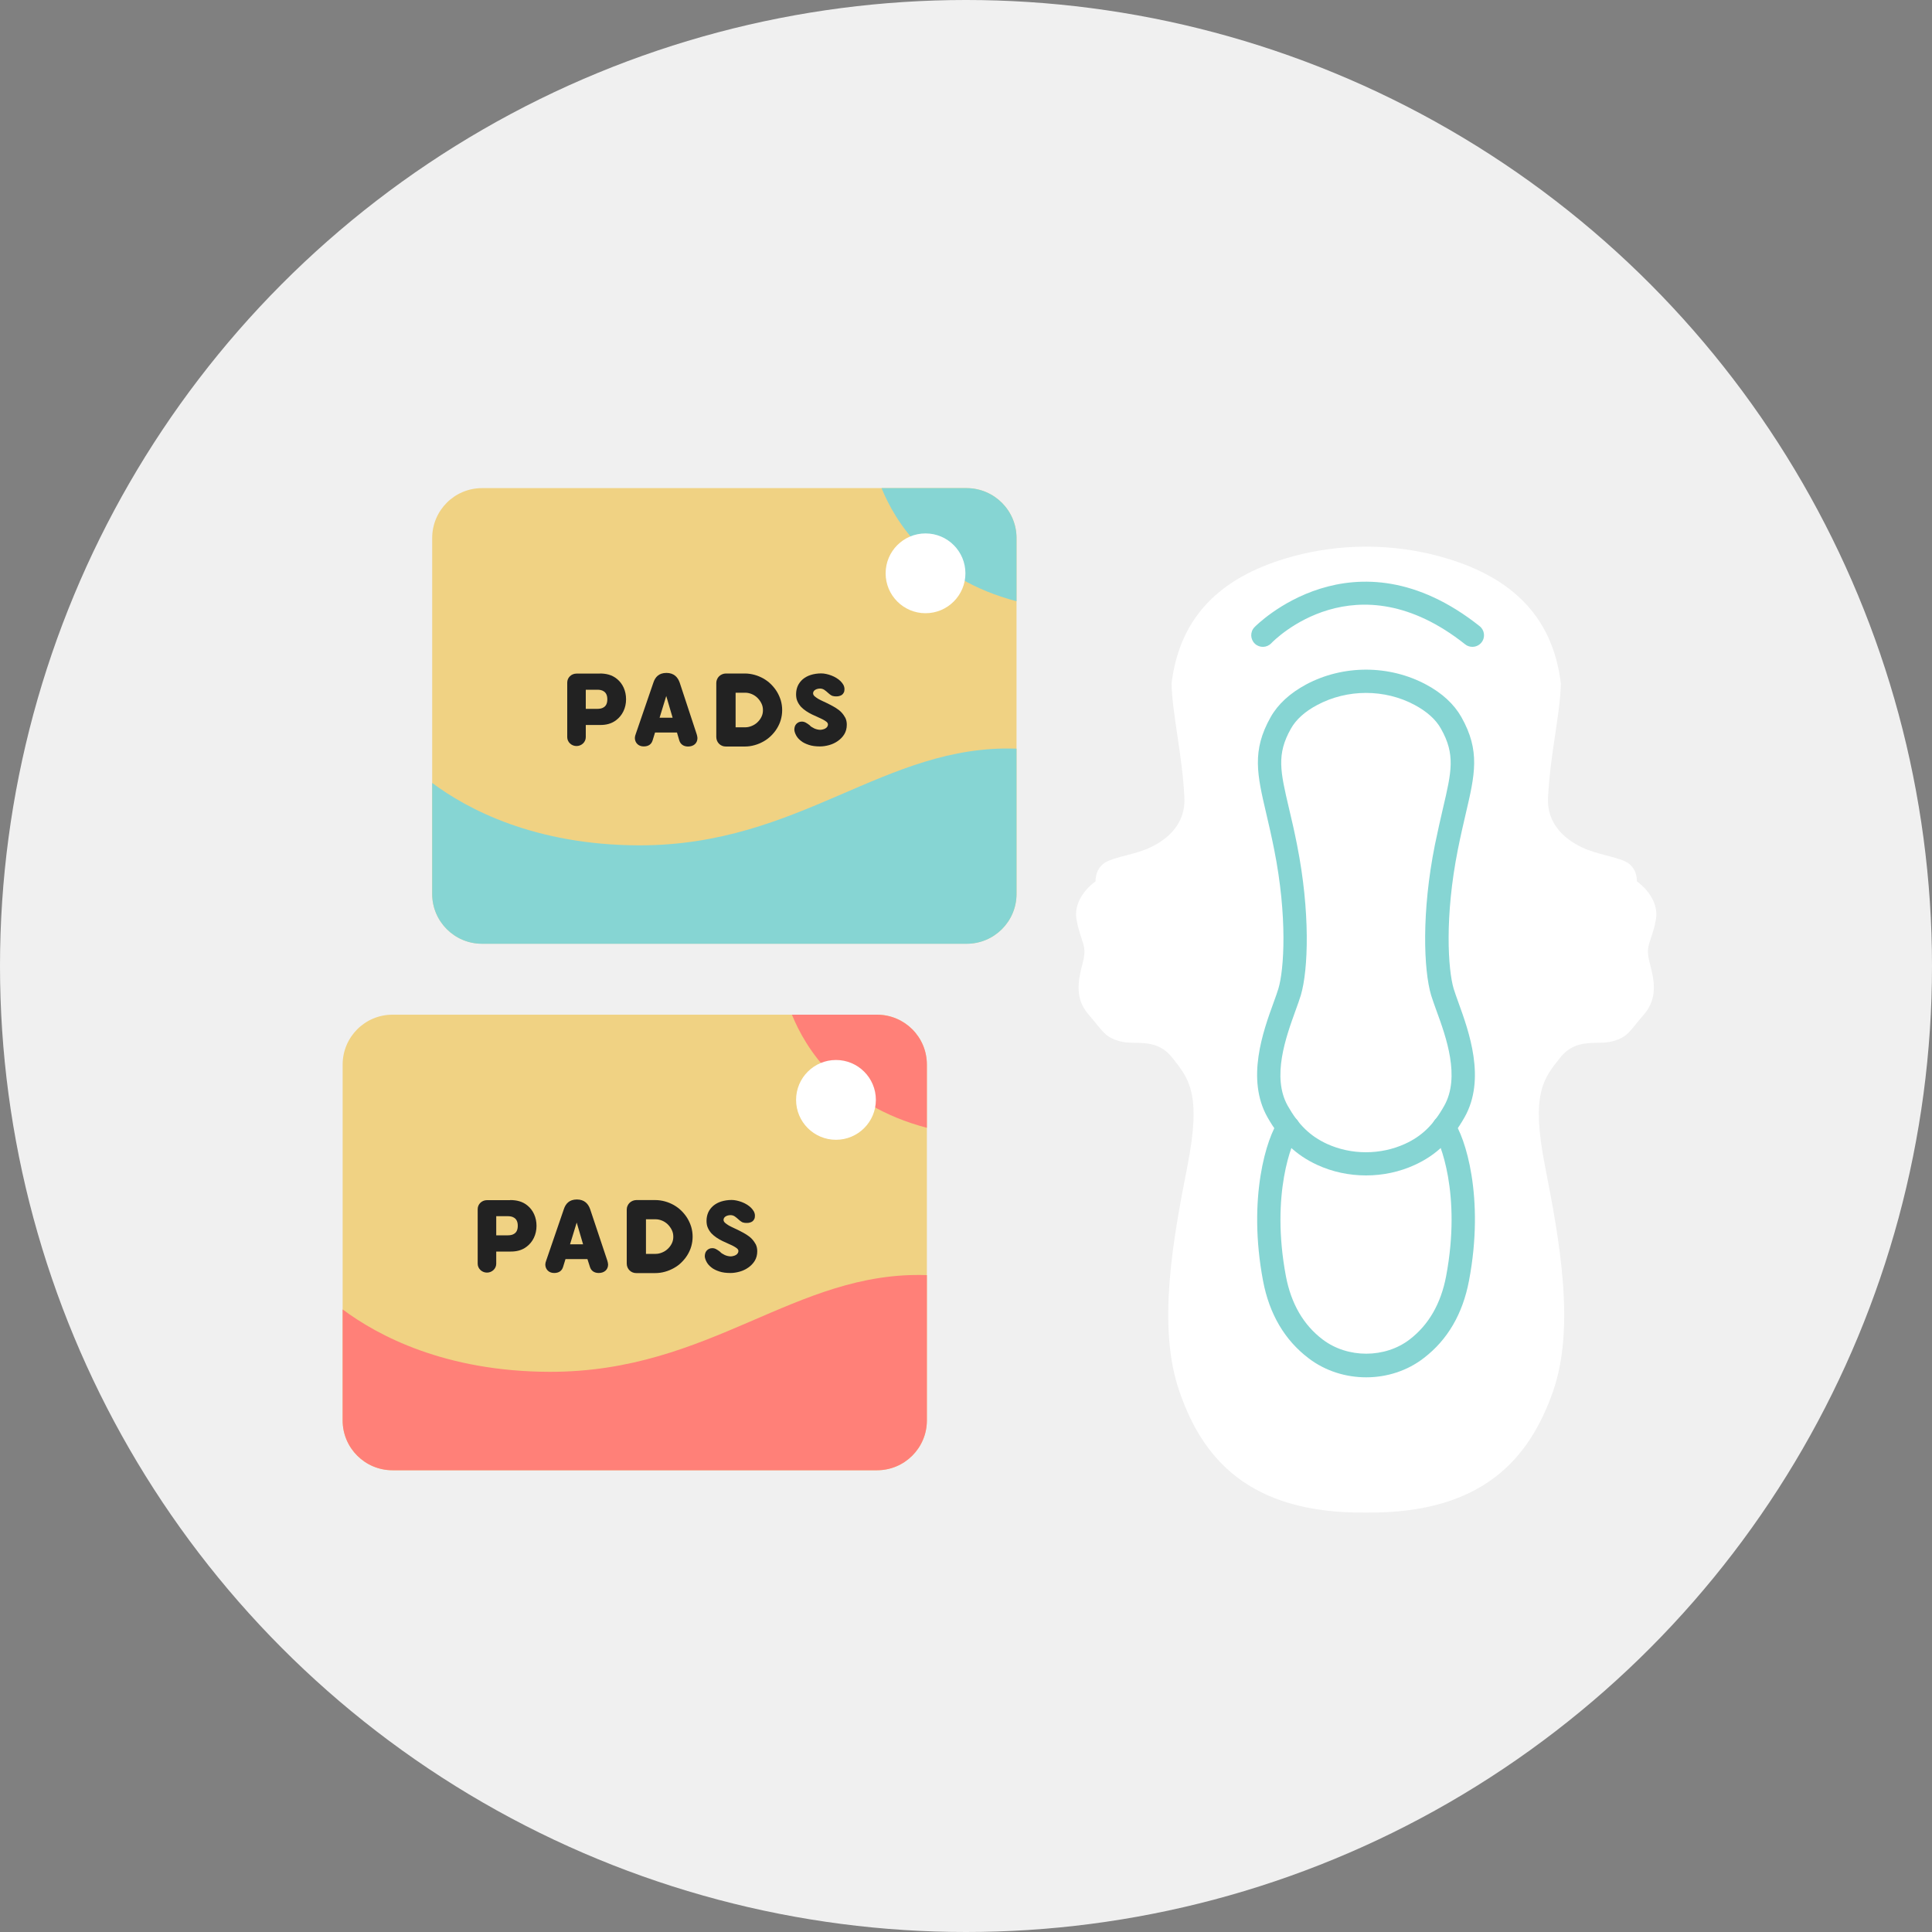
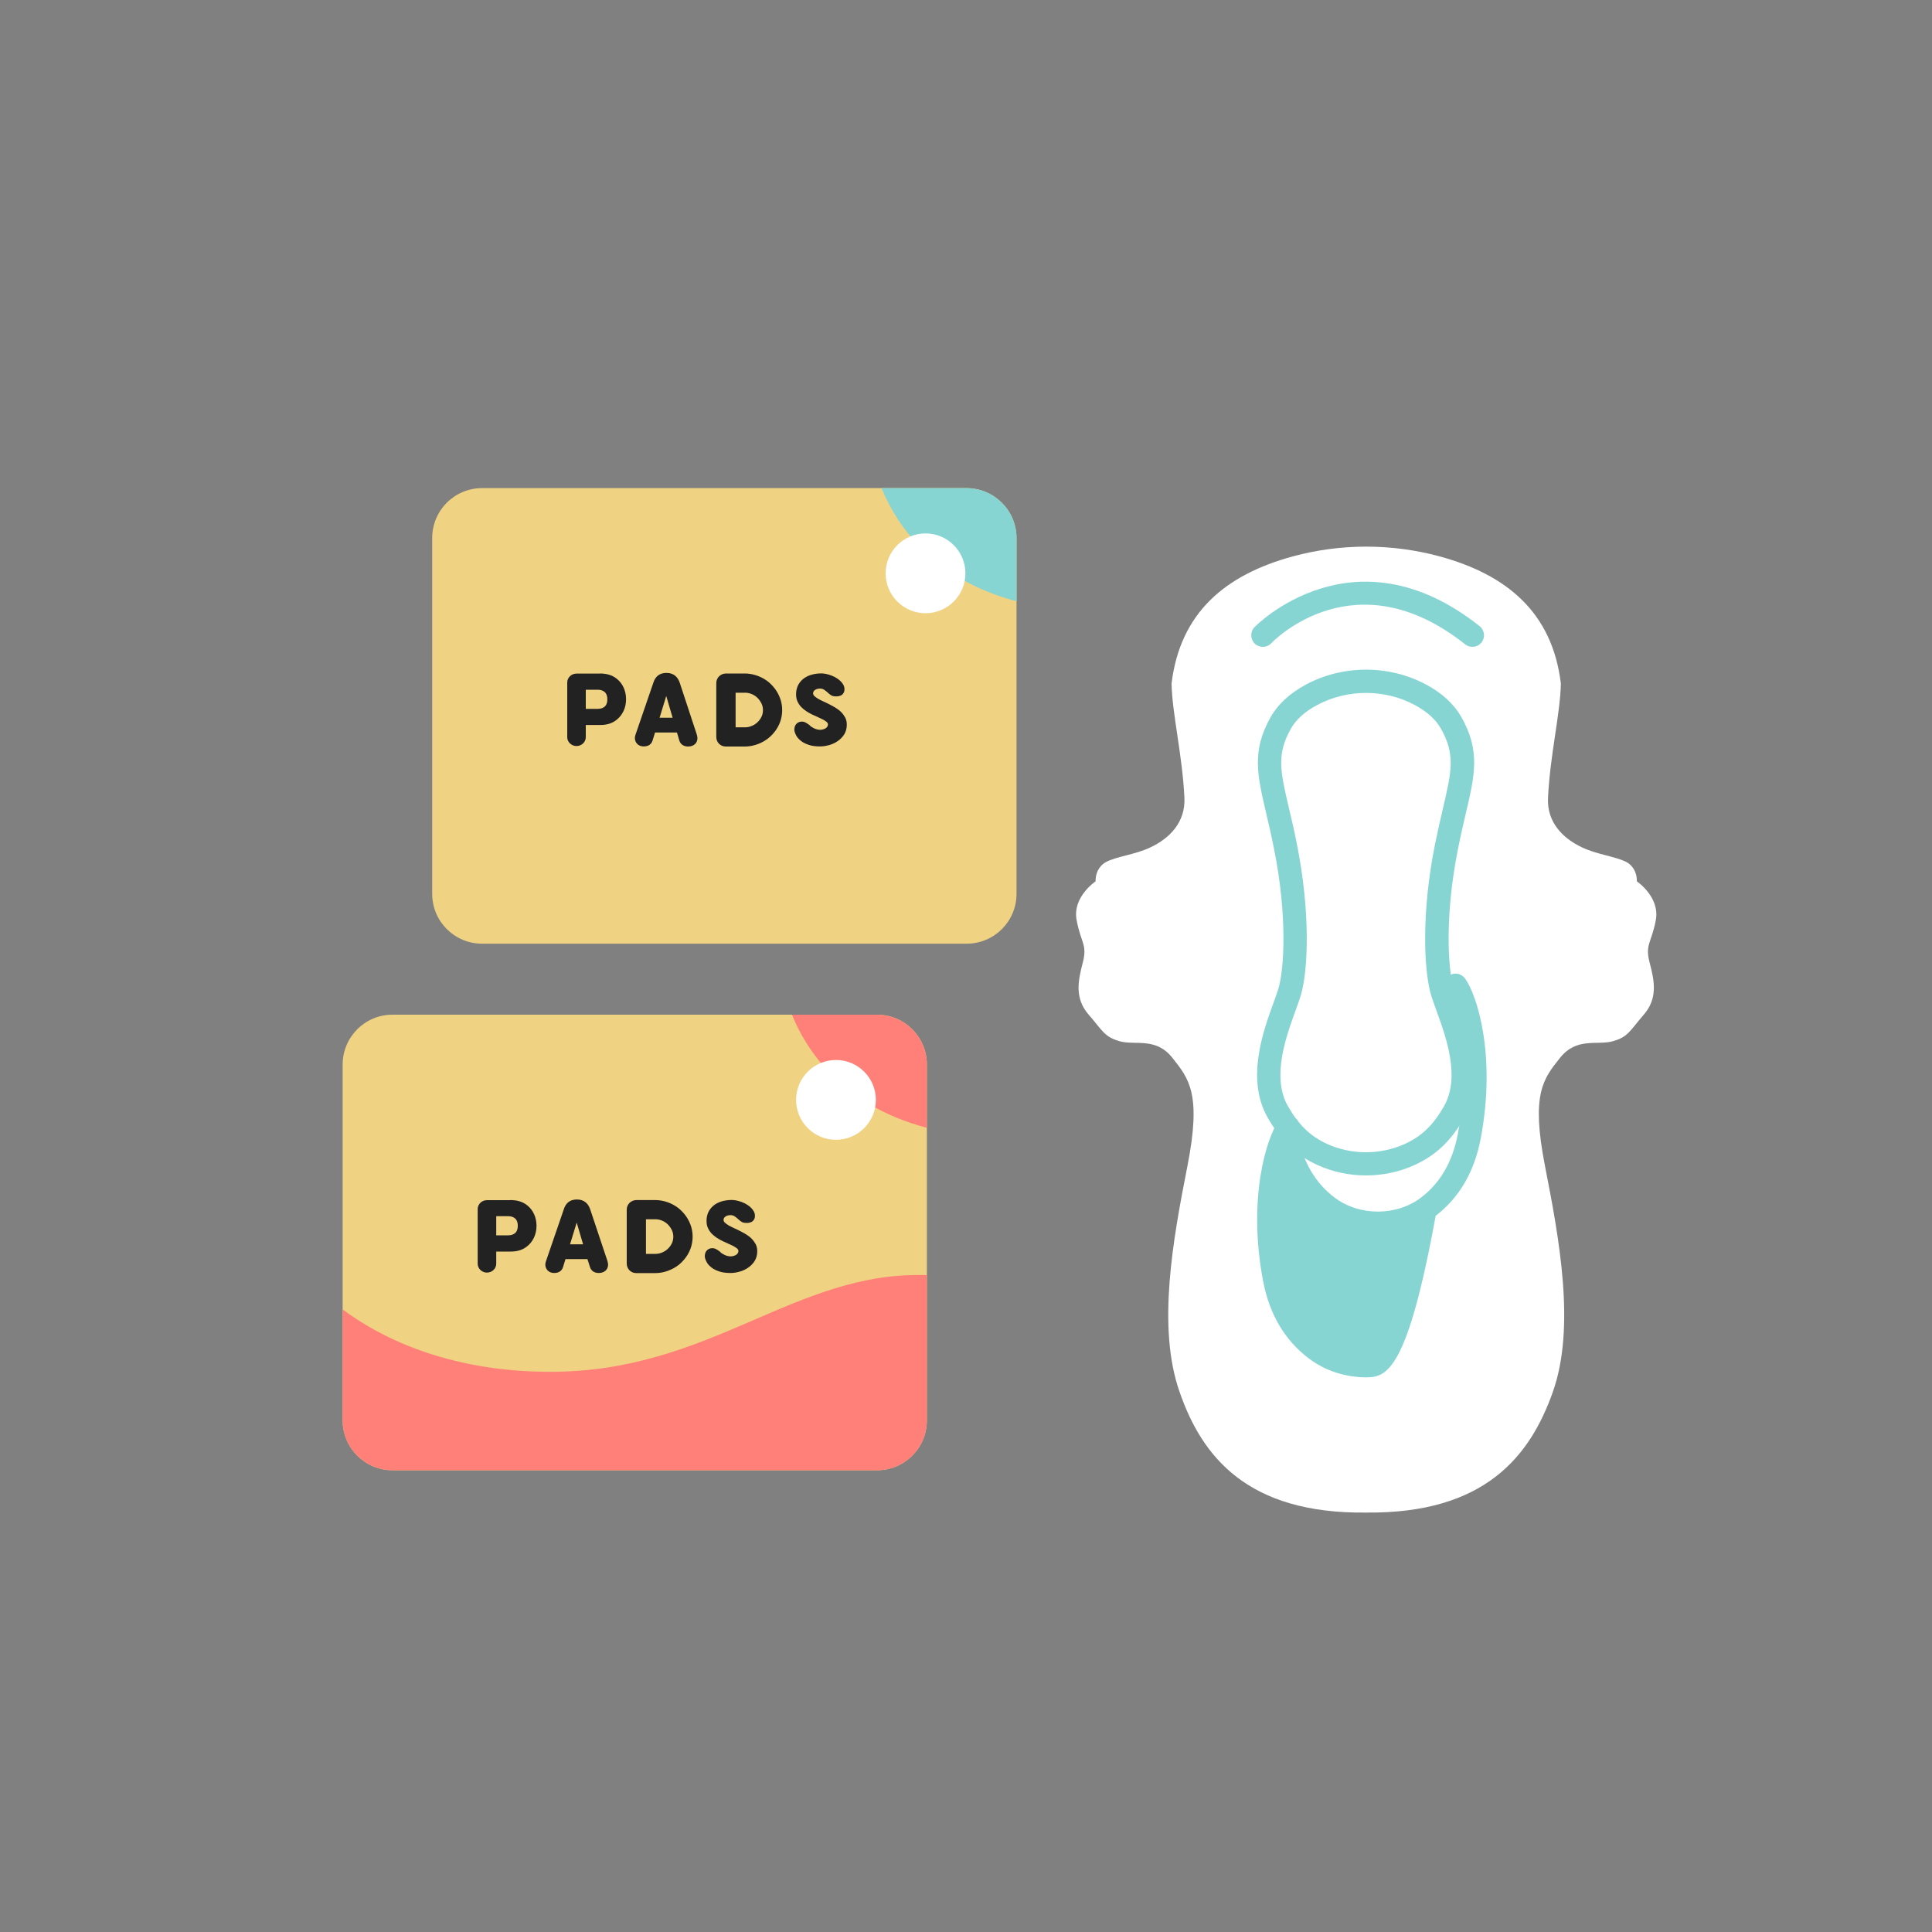
<svg xmlns="http://www.w3.org/2000/svg" version="1.1" id="Слой_1" x="0px" y="0px" viewBox="0 0 200 200" style="enable-background:new 0 0 200 200;" xml:space="preserve">
  <rect x="0" y="0" width="200" height="200" fill="#808080" stroke="none" />
  <style type="text/css">
	.st0{fill:#F0F0F0;}
	.st1{fill:#FFFFFF;}
	.st2{fill:#86D5D3;}
	.st3{fill:#222222;}
	.st4{fill:#FF8078;}
	.st5{fill:#62CBC9;}
	.st6{fill:#EED081;}
	.st7{clip-path:url(#SVGID_00000051367404866935481060000006361009845446707893_);fill:#86D5D3;}
	.st8{fill:#F0D283;}
	.st9{clip-path:url(#SVGID_00000088113989335557084840000004578865877475103136_);fill:#FF8078;}
	.st10{opacity:0.46;fill:#FFFFFF;}
	.st11{clip-path:url(#SVGID_00000111877740624637544720000008449257475753700260_);fill:#FFFFFF;}
	.st12{fill-rule:evenodd;clip-rule:evenodd;fill:#FF8078;}
	.st13{fill-rule:evenodd;clip-rule:evenodd;fill:#FFFFFF;}
	.st14{fill-rule:evenodd;clip-rule:evenodd;fill:#222222;}
	.st15{fill-rule:evenodd;clip-rule:evenodd;fill:#86D5D3;}
	.st16{fill-rule:evenodd;clip-rule:evenodd;fill:#F0D283;}
	.st17{fill:#FF595A;}
</style>
  <g>
    <g>
      <g>
        <g>
-           <circle class="st0" cx="100" cy="100" r="100" />
-         </g>
+           </g>
      </g>
    </g>
    <g>
      <g>
        <path class="st8" d="M105.23,55.7v36.83c0,2.85-2.31,5.16-5.16,5.16H49.9c-2.85,0-5.16-2.31-5.16-5.16V55.7     c0-2.86,2.31-5.17,5.16-5.17h50.17C102.92,50.54,105.23,52.85,105.23,55.7z" />
      </g>
      <g>
-         <path class="st2" d="M105.23,77.5v15.04c0,2.85-2.31,5.16-5.16,5.16H49.9c-2.85,0-5.16-2.31-5.16-5.16V81.05     c3.63,2.71,10.59,6.43,21.41,6.46C82.93,87.54,91.52,77.02,105.23,77.5z" />
-       </g>
+         </g>
      <g>
        <path class="st2" d="M105.23,55.7v6.54c-8.94-2.34-12.58-8.27-13.97-11.71h8.81C102.92,50.54,105.23,52.85,105.23,55.7z" />
      </g>
      <g>
        <g>
          <path class="st3" d="M62.09,69.72c0.61,0,1.26,0.12,1.8,0.58c0.57,0.47,0.92,1.21,0.92,2.09c0,0.91-0.39,1.67-1,2.14      c-0.52,0.41-1.1,0.52-1.67,0.52h-1.5v1.26c0,0.51-0.44,0.92-0.96,0.92c-0.52,0-0.96-0.41-0.96-0.92v-5.65      c0-0.52,0.43-0.93,0.96-0.93H62.09z M62.49,71.56c-0.18-0.12-0.41-0.16-0.64-0.16h-1.21v1.98h1.21c0.23,0,0.46-0.04,0.63-0.15      c0.24-0.14,0.39-0.4,0.39-0.84C62.87,71.96,62.72,71.7,62.49,71.56z" />
        </g>
        <g>
          <path class="st3" d="M70.08,75.83h-2.27l-0.25,0.81c-0.12,0.39-0.41,0.63-0.93,0.63c-0.57,0-0.91-0.41-0.91-0.88      c0-0.11,0.04-0.29,0.09-0.4l1.83-5.33c0.18-0.55,0.55-1,1.35-1c0.79,0,1.18,0.46,1.37,1L72.12,76c0.03,0.1,0.08,0.29,0.08,0.4      c0,0.55-0.41,0.88-0.97,0.88c-0.46,0-0.79-0.23-0.91-0.63L70.08,75.83z M68.28,74.3h1.35l-0.66-2.25L68.28,74.3z" />
        </g>
        <g>
          <path class="st3" d="M75.15,77.28c-0.14,0-0.27-0.02-0.39-0.07c-0.12-0.05-0.23-0.12-0.32-0.21c-0.09-0.09-0.16-0.19-0.21-0.31      c-0.05-0.12-0.08-0.25-0.08-0.39v-5.6c0-0.14,0.03-0.27,0.08-0.38c0.05-0.12,0.12-0.22,0.21-0.31c0.09-0.09,0.2-0.16,0.32-0.21      c0.12-0.05,0.25-0.08,0.39-0.08h1.95c0.35,0,0.68,0.05,1.01,0.14c0.33,0.09,0.63,0.22,0.92,0.38c0.29,0.17,0.55,0.36,0.79,0.6      s0.44,0.49,0.61,0.77c0.17,0.28,0.3,0.58,0.4,0.9c0.09,0.32,0.14,0.65,0.14,1s-0.05,0.68-0.14,1c-0.09,0.32-0.23,0.62-0.4,0.9      c-0.17,0.28-0.38,0.53-0.61,0.76c-0.24,0.23-0.5,0.43-0.79,0.59c-0.29,0.16-0.59,0.29-0.92,0.38c-0.32,0.09-0.66,0.14-1.01,0.14      H75.15z M76.15,71.71v3.58h1.01c0.22,0,0.44-0.05,0.66-0.14c0.22-0.09,0.41-0.21,0.58-0.37c0.17-0.16,0.31-0.34,0.42-0.56      c0.11-0.22,0.16-0.45,0.16-0.7c0-0.26-0.05-0.49-0.16-0.71c-0.11-0.22-0.25-0.41-0.42-0.58c-0.17-0.16-0.36-0.29-0.58-0.38      c-0.22-0.09-0.44-0.14-0.66-0.14H76.15z" />
        </g>
        <g>
          <path class="st3" d="M86.56,72.09c-0.07,0-0.13,0-0.19-0.01c-0.06-0.01-0.12-0.02-0.19-0.04c-0.06-0.02-0.13-0.05-0.19-0.1      c-0.07-0.04-0.14-0.1-0.22-0.17c-0.16-0.15-0.31-0.27-0.44-0.36c-0.14-0.09-0.28-0.13-0.44-0.13c-0.08,0-0.16,0.01-0.25,0.03      c-0.09,0.02-0.16,0.05-0.23,0.09c-0.07,0.04-0.13,0.09-0.17,0.15c-0.04,0.06-0.07,0.13-0.07,0.21c0,0.11,0.05,0.22,0.15,0.31      c0.1,0.09,0.23,0.18,0.39,0.28c0.16,0.09,0.35,0.18,0.56,0.28c0.21,0.09,0.42,0.2,0.64,0.31c0.22,0.11,0.43,0.23,0.64,0.36      c0.21,0.13,0.4,0.28,0.56,0.45c0.16,0.17,0.29,0.36,0.4,0.56c0.1,0.21,0.15,0.44,0.15,0.71c0,0.38-0.09,0.71-0.26,0.99      c-0.17,0.28-0.4,0.51-0.67,0.7c-0.27,0.19-0.57,0.33-0.89,0.42c-0.33,0.09-0.64,0.14-0.95,0.14c-0.45,0-0.84-0.05-1.16-0.16      c-0.33-0.11-0.6-0.24-0.81-0.41c-0.22-0.17-0.38-0.35-0.49-0.55c-0.11-0.2-0.18-0.39-0.2-0.58c0-0.12,0.01-0.23,0.04-0.33      c0.03-0.11,0.08-0.2,0.15-0.28c0.07-0.08,0.15-0.14,0.25-0.19c0.1-0.05,0.21-0.07,0.34-0.07c0.13,0,0.26,0.03,0.39,0.1      c0.13,0.07,0.27,0.16,0.42,0.28c0.05,0.07,0.12,0.13,0.21,0.18c0.08,0.05,0.17,0.1,0.27,0.15c0.1,0.04,0.2,0.08,0.3,0.1      c0.1,0.02,0.2,0.04,0.29,0.04c0.1,0,0.19-0.01,0.29-0.04c0.1-0.02,0.19-0.06,0.26-0.1c0.08-0.04,0.14-0.1,0.19-0.17      c0.05-0.07,0.08-0.15,0.08-0.24c0-0.1-0.05-0.19-0.14-0.27c-0.1-0.08-0.22-0.16-0.37-0.24c-0.15-0.08-0.33-0.16-0.53-0.25      c-0.2-0.09-0.4-0.18-0.61-0.28c-0.21-0.1-0.41-0.22-0.61-0.35c-0.2-0.13-0.37-0.28-0.53-0.44c-0.15-0.17-0.28-0.36-0.37-0.57      c-0.1-0.21-0.14-0.46-0.14-0.73c0-0.32,0.06-0.61,0.18-0.88c0.12-0.26,0.3-0.49,0.52-0.68c0.23-0.19,0.5-0.34,0.82-0.44      c0.32-0.1,0.68-0.16,1.08-0.16c0.16,0,0.34,0.02,0.52,0.06c0.18,0.04,0.36,0.09,0.54,0.16c0.18,0.07,0.35,0.15,0.51,0.25      c0.16,0.1,0.31,0.21,0.43,0.33c0.12,0.12,0.22,0.25,0.3,0.39c0.07,0.14,0.11,0.28,0.11,0.44c0,0.14-0.02,0.26-0.07,0.35      c-0.04,0.09-0.11,0.17-0.18,0.23c-0.08,0.06-0.17,0.1-0.28,0.13C86.8,72.08,86.69,72.09,86.56,72.09z" />
        </g>
      </g>
      <g>
        <circle class="st1" cx="95.81" cy="59.35" r="4.13" />
      </g>
    </g>
    <g>
      <g>
        <path class="st1" d="M141.41,156.58c12.25,0.13,16.97-5.78,19.34-12.49s0.66-15.85-0.81-23.37c-1.48-7.52-0.16-9.06,1.56-11.22     s3.85-1.26,5.45-1.71c1.61-0.45,1.74-1.06,3.21-2.75c1.47-1.69,1.11-3.5,0.61-5.39c-0.5-1.89,0.19-2.01,0.64-4.41     c0.44-2.39-1.96-4-1.96-4c0-1.26-0.74-1.82-1.06-1.99c-1.12-0.59-3.01-0.77-4.6-1.52c-2.03-0.95-3.67-2.63-3.54-5.15     c0.22-4.5,1.27-8.69,1.33-11.82c-0.89-7.37-5.61-11.27-12.54-13.16c-4.95-1.35-10.26-1.35-15.22,0     c-6.93,1.89-11.65,5.79-12.54,13.16c0.06,3.13,1.11,7.32,1.33,11.82c0.12,2.52-1.51,4.2-3.54,5.15c-1.59,0.75-3.49,0.92-4.6,1.52     c-0.32,0.17-1.06,0.73-1.06,1.99c0,0-2.41,1.61-1.96,4c0.44,2.39,1.13,2.52,0.64,4.41c-0.5,1.89-0.86,3.7,0.61,5.39     c1.47,1.69,1.61,2.29,3.21,2.75c1.61,0.45,3.74-0.45,5.45,1.71s3.04,3.7,1.56,11.22c-1.48,7.52-3.17,16.66-0.81,23.37     C124.43,150.81,129.16,156.72,141.41,156.58z" />
      </g>
      <g>
        <path class="st2" d="M152.42,66.96c-0.26,0-0.53-0.08-0.75-0.26c-11.31-8.98-19.72-0.48-20.07-0.11c-0.46,0.48-1.22,0.5-1.7,0.04     c-0.48-0.46-0.5-1.22-0.04-1.7c0.1-0.11,10.25-10.48,23.31-0.11c0.52,0.41,0.61,1.17,0.19,1.69     C153.13,66.8,152.78,66.96,152.42,66.96z" />
      </g>
      <g>
        <path class="st2" d="M141.41,121.68c-1.73,0-3.47-0.36-5.05-1.09c-2.2-1.01-3.79-2.53-5.15-4.93c-2.24-3.96-0.45-8.91,0.63-11.87     c0.2-0.56,0.38-1.05,0.5-1.45c0.59-1.97,0.95-7.43-0.44-14.41c-0.28-1.4-0.56-2.61-0.81-3.68c-0.95-4.06-1.53-6.51,0.45-10.02     c0.76-1.34,1.99-2.47,3.66-3.37l0,0c3.83-2.05,8.59-2.05,12.42,0c1.67,0.89,2.9,2.03,3.66,3.37c1.98,3.51,1.4,5.96,0.45,10.02     c-0.25,1.07-0.53,2.28-0.81,3.68c-1.39,6.98-1.02,12.45-0.44,14.41c0.12,0.4,0.3,0.89,0.5,1.45c1.07,2.96,2.87,7.91,0.63,11.87     c-1.36,2.4-2.94,3.92-5.15,4.93C144.88,121.32,143.14,121.68,141.41,121.68z M141.41,71.73c-1.75,0-3.51,0.42-5.07,1.26h0     c-1.26,0.67-2.17,1.49-2.7,2.43c-1.52,2.69-1.1,4.44-0.2,8.28c0.26,1.09,0.55,2.33,0.83,3.76c1.38,6.94,1.17,12.94,0.39,15.57     c-0.13,0.44-0.33,0.98-0.55,1.59c-0.99,2.74-2.49,6.87-0.8,9.86c1.11,1.96,2.32,3.13,4.05,3.93c2.53,1.16,5.55,1.16,8.09,0     c1.73-0.79,2.95-1.97,4.05-3.93c1.69-2.99,0.2-7.13-0.8-9.86c-0.22-0.61-0.41-1.15-0.55-1.59c-0.78-2.63-1-8.63,0.39-15.57     c0.29-1.43,0.58-2.67,0.83-3.76c0.9-3.84,1.31-5.59-0.21-8.28c-0.53-0.94-1.43-1.75-2.69-2.43     C144.92,72.15,143.16,71.73,141.41,71.73z M135.77,71.92L135.77,71.92L135.77,71.92z" />
      </g>
      <g>
-         <path class="st2" d="M141.43,142.58c-2.11,0-4.23-0.65-5.96-1.97c-2.48-1.88-4.07-4.58-4.72-8.02c-1.63-8.63,0.4-14.9,1.63-16.59     c0.39-0.54,1.15-0.65,1.69-0.26c0.54,0.39,0.65,1.15,0.26,1.68c-0.52,0.71-2.83,6.12-1.21,14.71c0.54,2.83,1.82,5.04,3.81,6.54     c2.58,1.96,6.46,1.95,9.01-0.02c1.96-1.51,3.22-3.7,3.76-6.53c1.62-8.59-0.69-14-1.21-14.71c-0.39-0.54-0.28-1.29,0.26-1.68     c0.54-0.39,1.29-0.28,1.69,0.26c1.24,1.68,3.27,7.96,1.63,16.59c-0.65,3.42-2.21,6.11-4.66,7.99     C145.69,141.91,143.56,142.58,141.43,142.58z" />
+         <path class="st2" d="M141.43,142.58c-2.11,0-4.23-0.65-5.96-1.97c-2.48-1.88-4.07-4.58-4.72-8.02c-1.63-8.63,0.4-14.9,1.63-16.59     c0.39-0.54,1.15-0.65,1.69-0.26c0.54,0.39,0.65,1.15,0.26,1.68c0.54,2.83,1.82,5.04,3.81,6.54     c2.58,1.96,6.46,1.95,9.01-0.02c1.96-1.51,3.22-3.7,3.76-6.53c1.62-8.59-0.69-14-1.21-14.71c-0.39-0.54-0.28-1.29,0.26-1.68     c0.54-0.39,1.29-0.28,1.69,0.26c1.24,1.68,3.27,7.96,1.63,16.59c-0.65,3.42-2.21,6.11-4.66,7.99     C145.69,141.91,143.56,142.58,141.43,142.58z" />
      </g>
    </g>
    <g>
      <g>
        <path class="st8" d="M95.95,110.21v36.83c0,2.85-2.31,5.16-5.16,5.16H40.63c-2.85,0-5.16-2.31-5.16-5.16v-36.83     c0-2.86,2.31-5.17,5.16-5.17H90.8C93.65,105.05,95.95,107.35,95.95,110.21z" />
      </g>
      <g>
        <path class="st4" d="M95.95,132v15.04c0,2.85-2.31,5.16-5.16,5.16H40.63c-2.85,0-5.16-2.31-5.16-5.16v-11.49     c3.63,2.71,10.59,6.43,21.41,6.46C73.66,142.05,82.25,131.53,95.95,132z" />
      </g>
      <g>
        <path class="st4" d="M95.95,110.21v6.54c-8.94-2.34-12.58-8.27-13.97-11.71h8.81C93.65,105.05,95.95,107.35,95.95,110.21z" />
      </g>
      <g>
        <g>
          <path class="st3" d="M52.82,124.23c0.61,0,1.26,0.12,1.8,0.58c0.57,0.47,0.92,1.21,0.92,2.09c0,0.91-0.39,1.67-1,2.14      c-0.52,0.41-1.1,0.52-1.67,0.52h-1.5v1.26c0,0.51-0.44,0.92-0.96,0.92c-0.52,0-0.96-0.41-0.96-0.92v-5.65      c0-0.52,0.43-0.93,0.96-0.93H52.82z M53.22,126.06c-0.18-0.12-0.41-0.16-0.64-0.16h-1.21v1.98h1.21c0.23,0,0.46-0.04,0.63-0.15      c0.24-0.14,0.39-0.4,0.39-0.84C53.6,126.46,53.45,126.2,53.22,126.06z" />
        </g>
        <g>
          <path class="st3" d="M60.81,130.34h-2.27l-0.25,0.81c-0.12,0.39-0.41,0.63-0.93,0.63c-0.57,0-0.91-0.41-0.91-0.88      c0-0.11,0.04-0.29,0.09-0.4l1.83-5.33c0.18-0.55,0.55-1,1.35-1c0.79,0,1.18,0.46,1.37,1l1.78,5.33c0.03,0.1,0.08,0.29,0.08,0.4      c0,0.55-0.41,0.88-0.97,0.88c-0.46,0-0.79-0.23-0.91-0.63L60.81,130.34z M59.01,128.81h1.35l-0.66-2.25L59.01,128.81z" />
        </g>
        <g>
          <path class="st3" d="M65.88,131.79c-0.14,0-0.27-0.02-0.39-0.07c-0.12-0.05-0.23-0.12-0.32-0.21c-0.09-0.09-0.16-0.19-0.21-0.31      c-0.05-0.12-0.08-0.25-0.08-0.39v-5.6c0-0.14,0.03-0.27,0.08-0.38c0.05-0.12,0.12-0.22,0.21-0.31c0.09-0.09,0.2-0.16,0.32-0.21      c0.12-0.05,0.25-0.08,0.39-0.08h1.95c0.35,0,0.68,0.05,1.01,0.14c0.33,0.09,0.63,0.22,0.92,0.38c0.29,0.17,0.55,0.36,0.79,0.6      s0.44,0.49,0.61,0.77c0.17,0.28,0.3,0.58,0.4,0.9c0.09,0.32,0.14,0.65,0.14,1s-0.05,0.68-0.14,1c-0.09,0.32-0.23,0.62-0.4,0.9      c-0.17,0.28-0.38,0.53-0.61,0.76s-0.5,0.43-0.79,0.59c-0.29,0.16-0.59,0.29-0.92,0.38c-0.32,0.09-0.66,0.14-1.01,0.14H65.88z       M66.87,126.22v3.58h1.01c0.22,0,0.44-0.05,0.66-0.14c0.22-0.09,0.41-0.21,0.58-0.37c0.17-0.16,0.31-0.34,0.42-0.56      c0.11-0.22,0.16-0.45,0.16-0.7c0-0.26-0.05-0.49-0.16-0.71c-0.11-0.22-0.25-0.41-0.42-0.58c-0.17-0.16-0.36-0.29-0.58-0.38      c-0.22-0.09-0.44-0.14-0.66-0.14H66.87z" />
        </g>
        <g>
          <path class="st3" d="M77.29,126.6c-0.07,0-0.13,0-0.19-0.01c-0.06-0.01-0.12-0.02-0.19-0.04c-0.06-0.02-0.13-0.05-0.19-0.1      c-0.07-0.04-0.14-0.1-0.22-0.17c-0.16-0.15-0.31-0.27-0.44-0.36c-0.14-0.09-0.28-0.13-0.44-0.13c-0.08,0-0.16,0.01-0.25,0.03      c-0.09,0.02-0.16,0.05-0.23,0.09c-0.07,0.04-0.13,0.09-0.17,0.15c-0.04,0.06-0.07,0.13-0.07,0.21c0,0.11,0.05,0.22,0.15,0.31      c0.1,0.09,0.23,0.18,0.39,0.28c0.16,0.09,0.35,0.18,0.56,0.28c0.21,0.09,0.42,0.2,0.64,0.31c0.22,0.11,0.43,0.23,0.64,0.36      c0.21,0.13,0.4,0.28,0.56,0.45c0.16,0.17,0.29,0.36,0.4,0.56c0.1,0.21,0.15,0.44,0.15,0.71c0,0.38-0.09,0.71-0.26,0.99      c-0.17,0.28-0.4,0.51-0.67,0.7c-0.27,0.19-0.57,0.33-0.89,0.42c-0.33,0.09-0.64,0.14-0.95,0.14c-0.45,0-0.84-0.05-1.16-0.16      c-0.33-0.11-0.6-0.24-0.81-0.41c-0.22-0.17-0.38-0.35-0.49-0.55c-0.11-0.2-0.18-0.39-0.2-0.58c0-0.12,0.01-0.23,0.04-0.33      c0.03-0.11,0.08-0.2,0.15-0.28c0.07-0.08,0.15-0.14,0.25-0.19c0.1-0.05,0.21-0.07,0.34-0.07c0.13,0,0.26,0.03,0.39,0.1      c0.13,0.07,0.27,0.16,0.42,0.28c0.05,0.07,0.12,0.13,0.21,0.18c0.08,0.05,0.17,0.1,0.27,0.15c0.1,0.04,0.2,0.08,0.3,0.1      c0.1,0.02,0.2,0.04,0.29,0.04c0.1,0,0.19-0.01,0.29-0.04c0.1-0.02,0.19-0.06,0.26-0.1c0.08-0.04,0.14-0.1,0.19-0.17      c0.05-0.07,0.08-0.15,0.08-0.24c0-0.1-0.05-0.19-0.14-0.27c-0.1-0.08-0.22-0.16-0.37-0.24c-0.15-0.08-0.33-0.16-0.53-0.25      s-0.4-0.18-0.61-0.28c-0.21-0.1-0.41-0.22-0.61-0.35c-0.2-0.13-0.37-0.28-0.53-0.44c-0.15-0.17-0.28-0.36-0.37-0.57      c-0.1-0.21-0.14-0.46-0.14-0.73c0-0.32,0.06-0.61,0.18-0.88c0.12-0.26,0.3-0.49,0.52-0.68c0.23-0.19,0.5-0.34,0.82-0.44      c0.32-0.1,0.68-0.16,1.08-0.16c0.16,0,0.34,0.02,0.52,0.06c0.18,0.04,0.36,0.09,0.54,0.16c0.18,0.07,0.35,0.15,0.51,0.25      c0.16,0.1,0.31,0.21,0.43,0.33c0.12,0.12,0.22,0.25,0.3,0.39c0.07,0.14,0.11,0.28,0.11,0.44c0,0.14-0.02,0.26-0.07,0.35      c-0.04,0.09-0.11,0.17-0.18,0.23c-0.08,0.06-0.17,0.1-0.28,0.13C77.53,126.59,77.42,126.6,77.29,126.6z" />
        </g>
      </g>
      <g>
        <circle class="st1" cx="86.54" cy="113.86" r="4.13" />
      </g>
    </g>
  </g>
</svg>